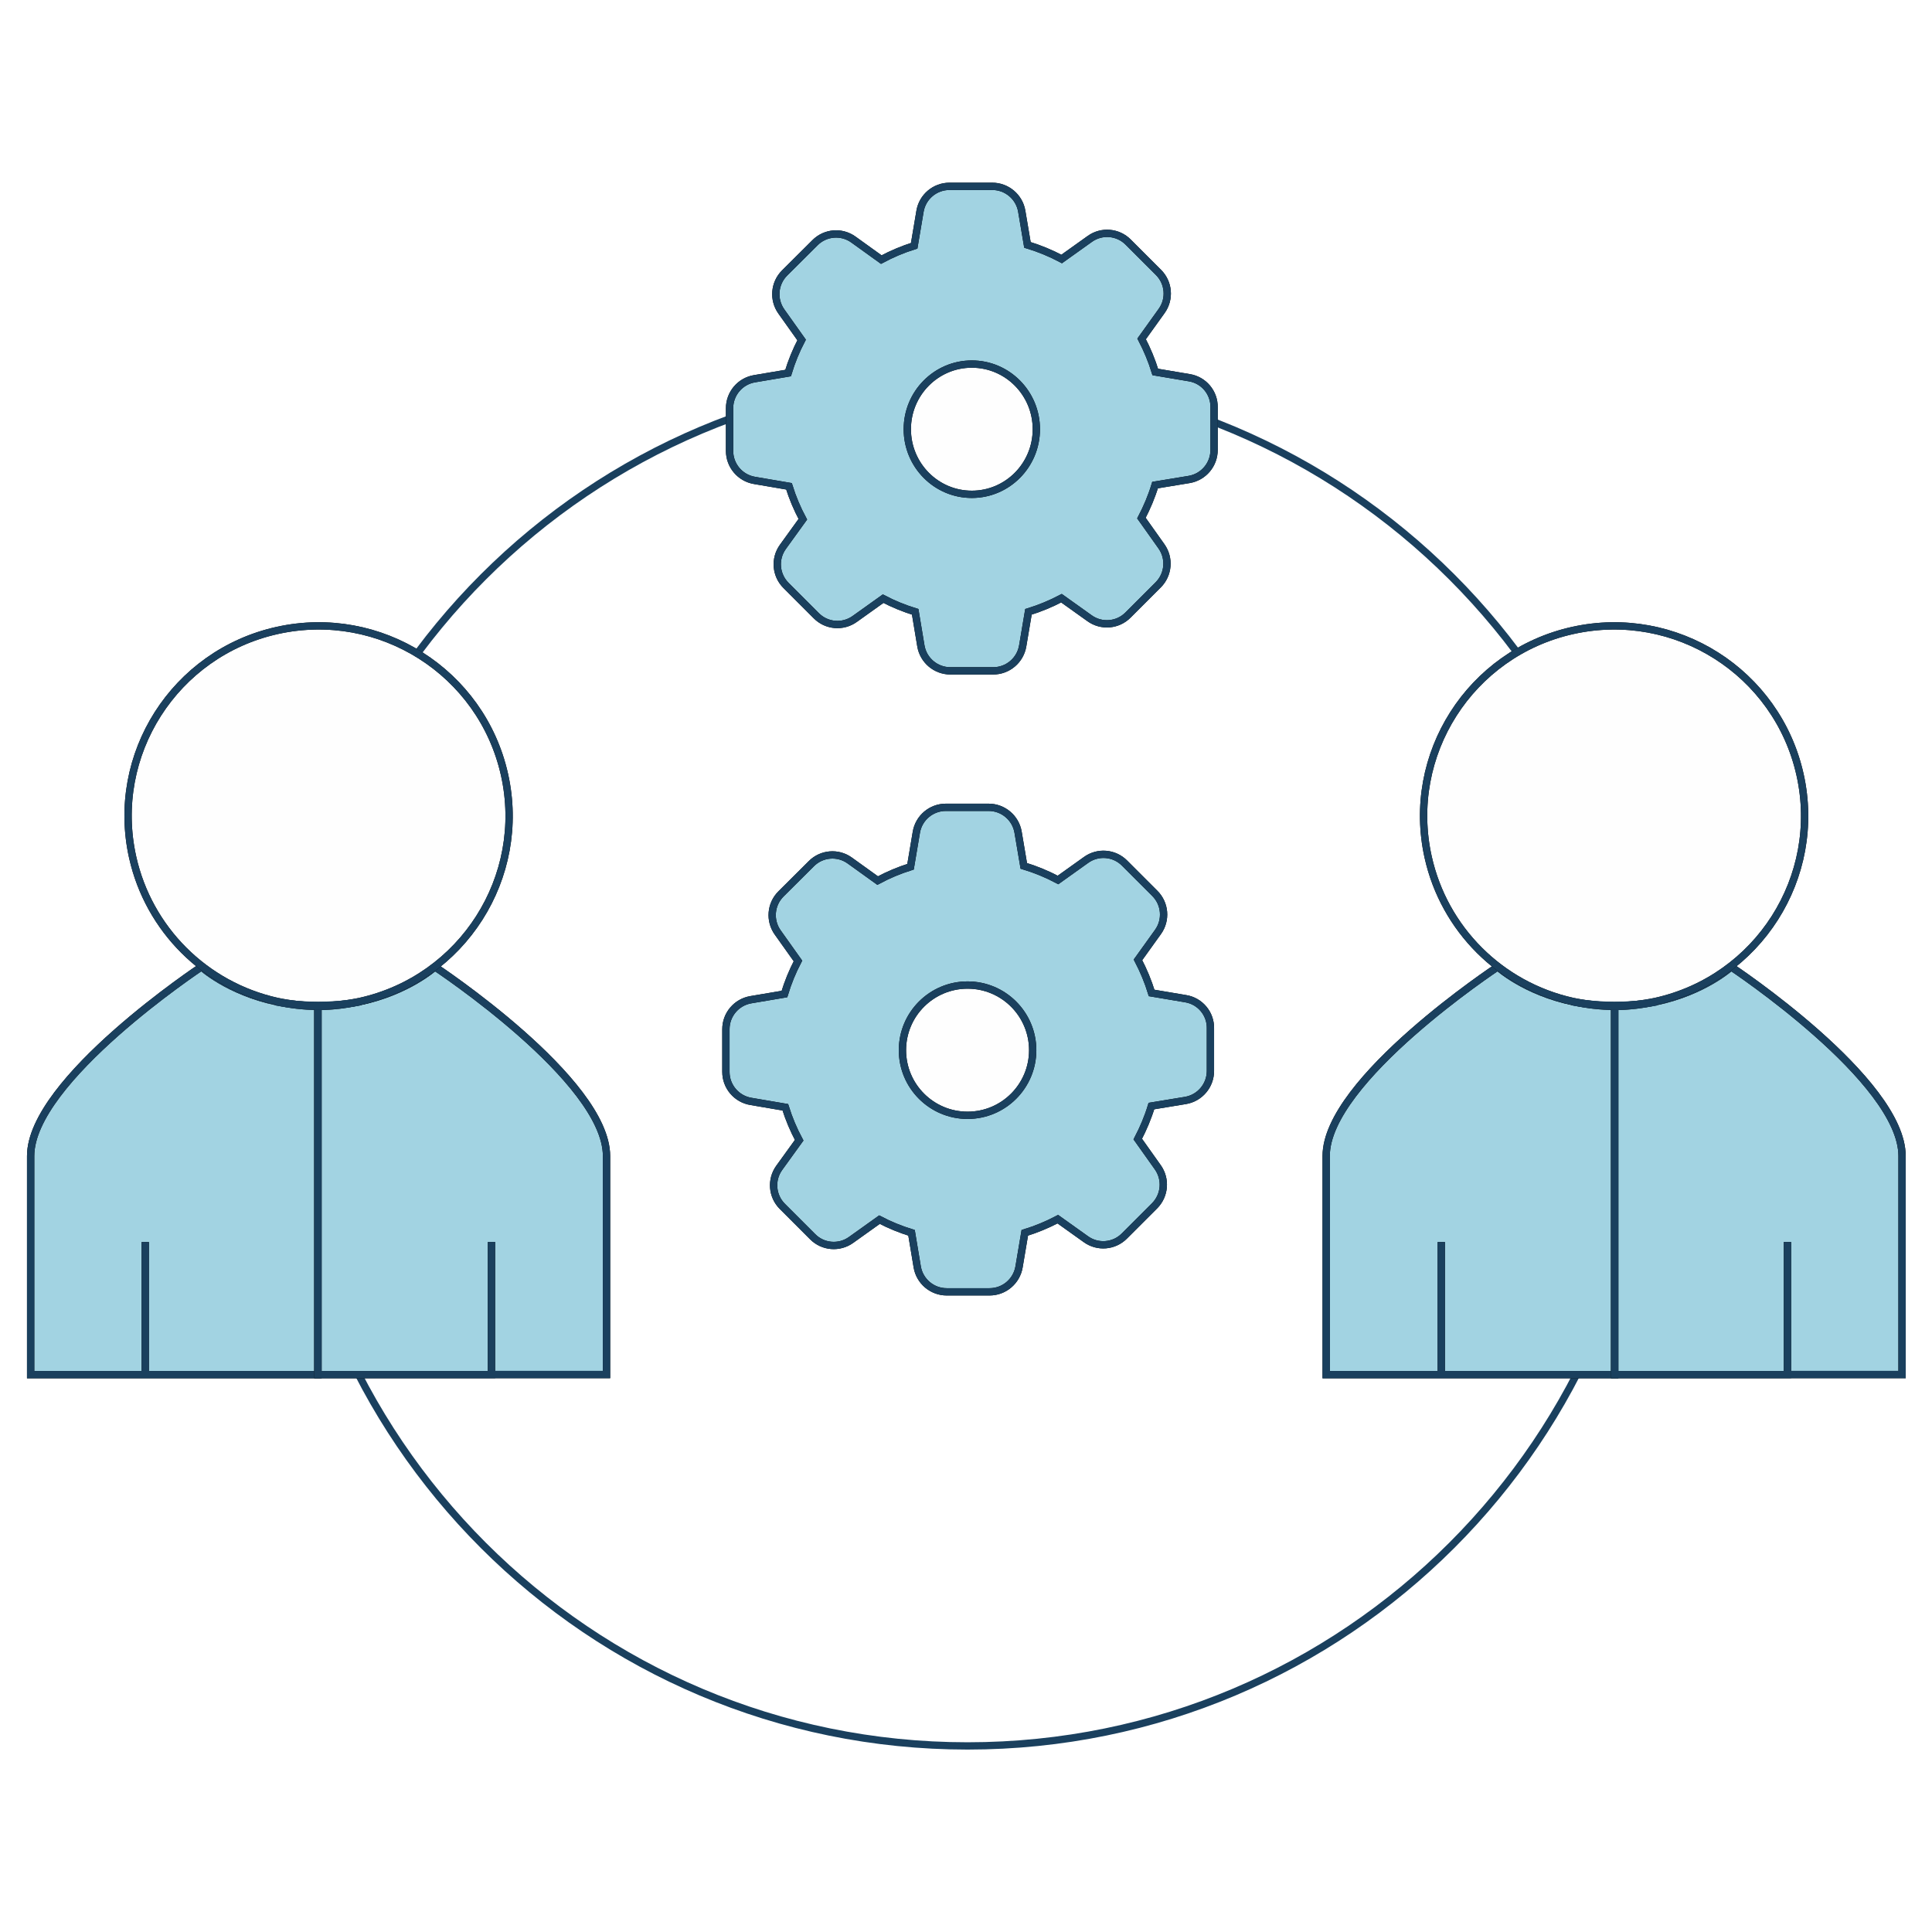
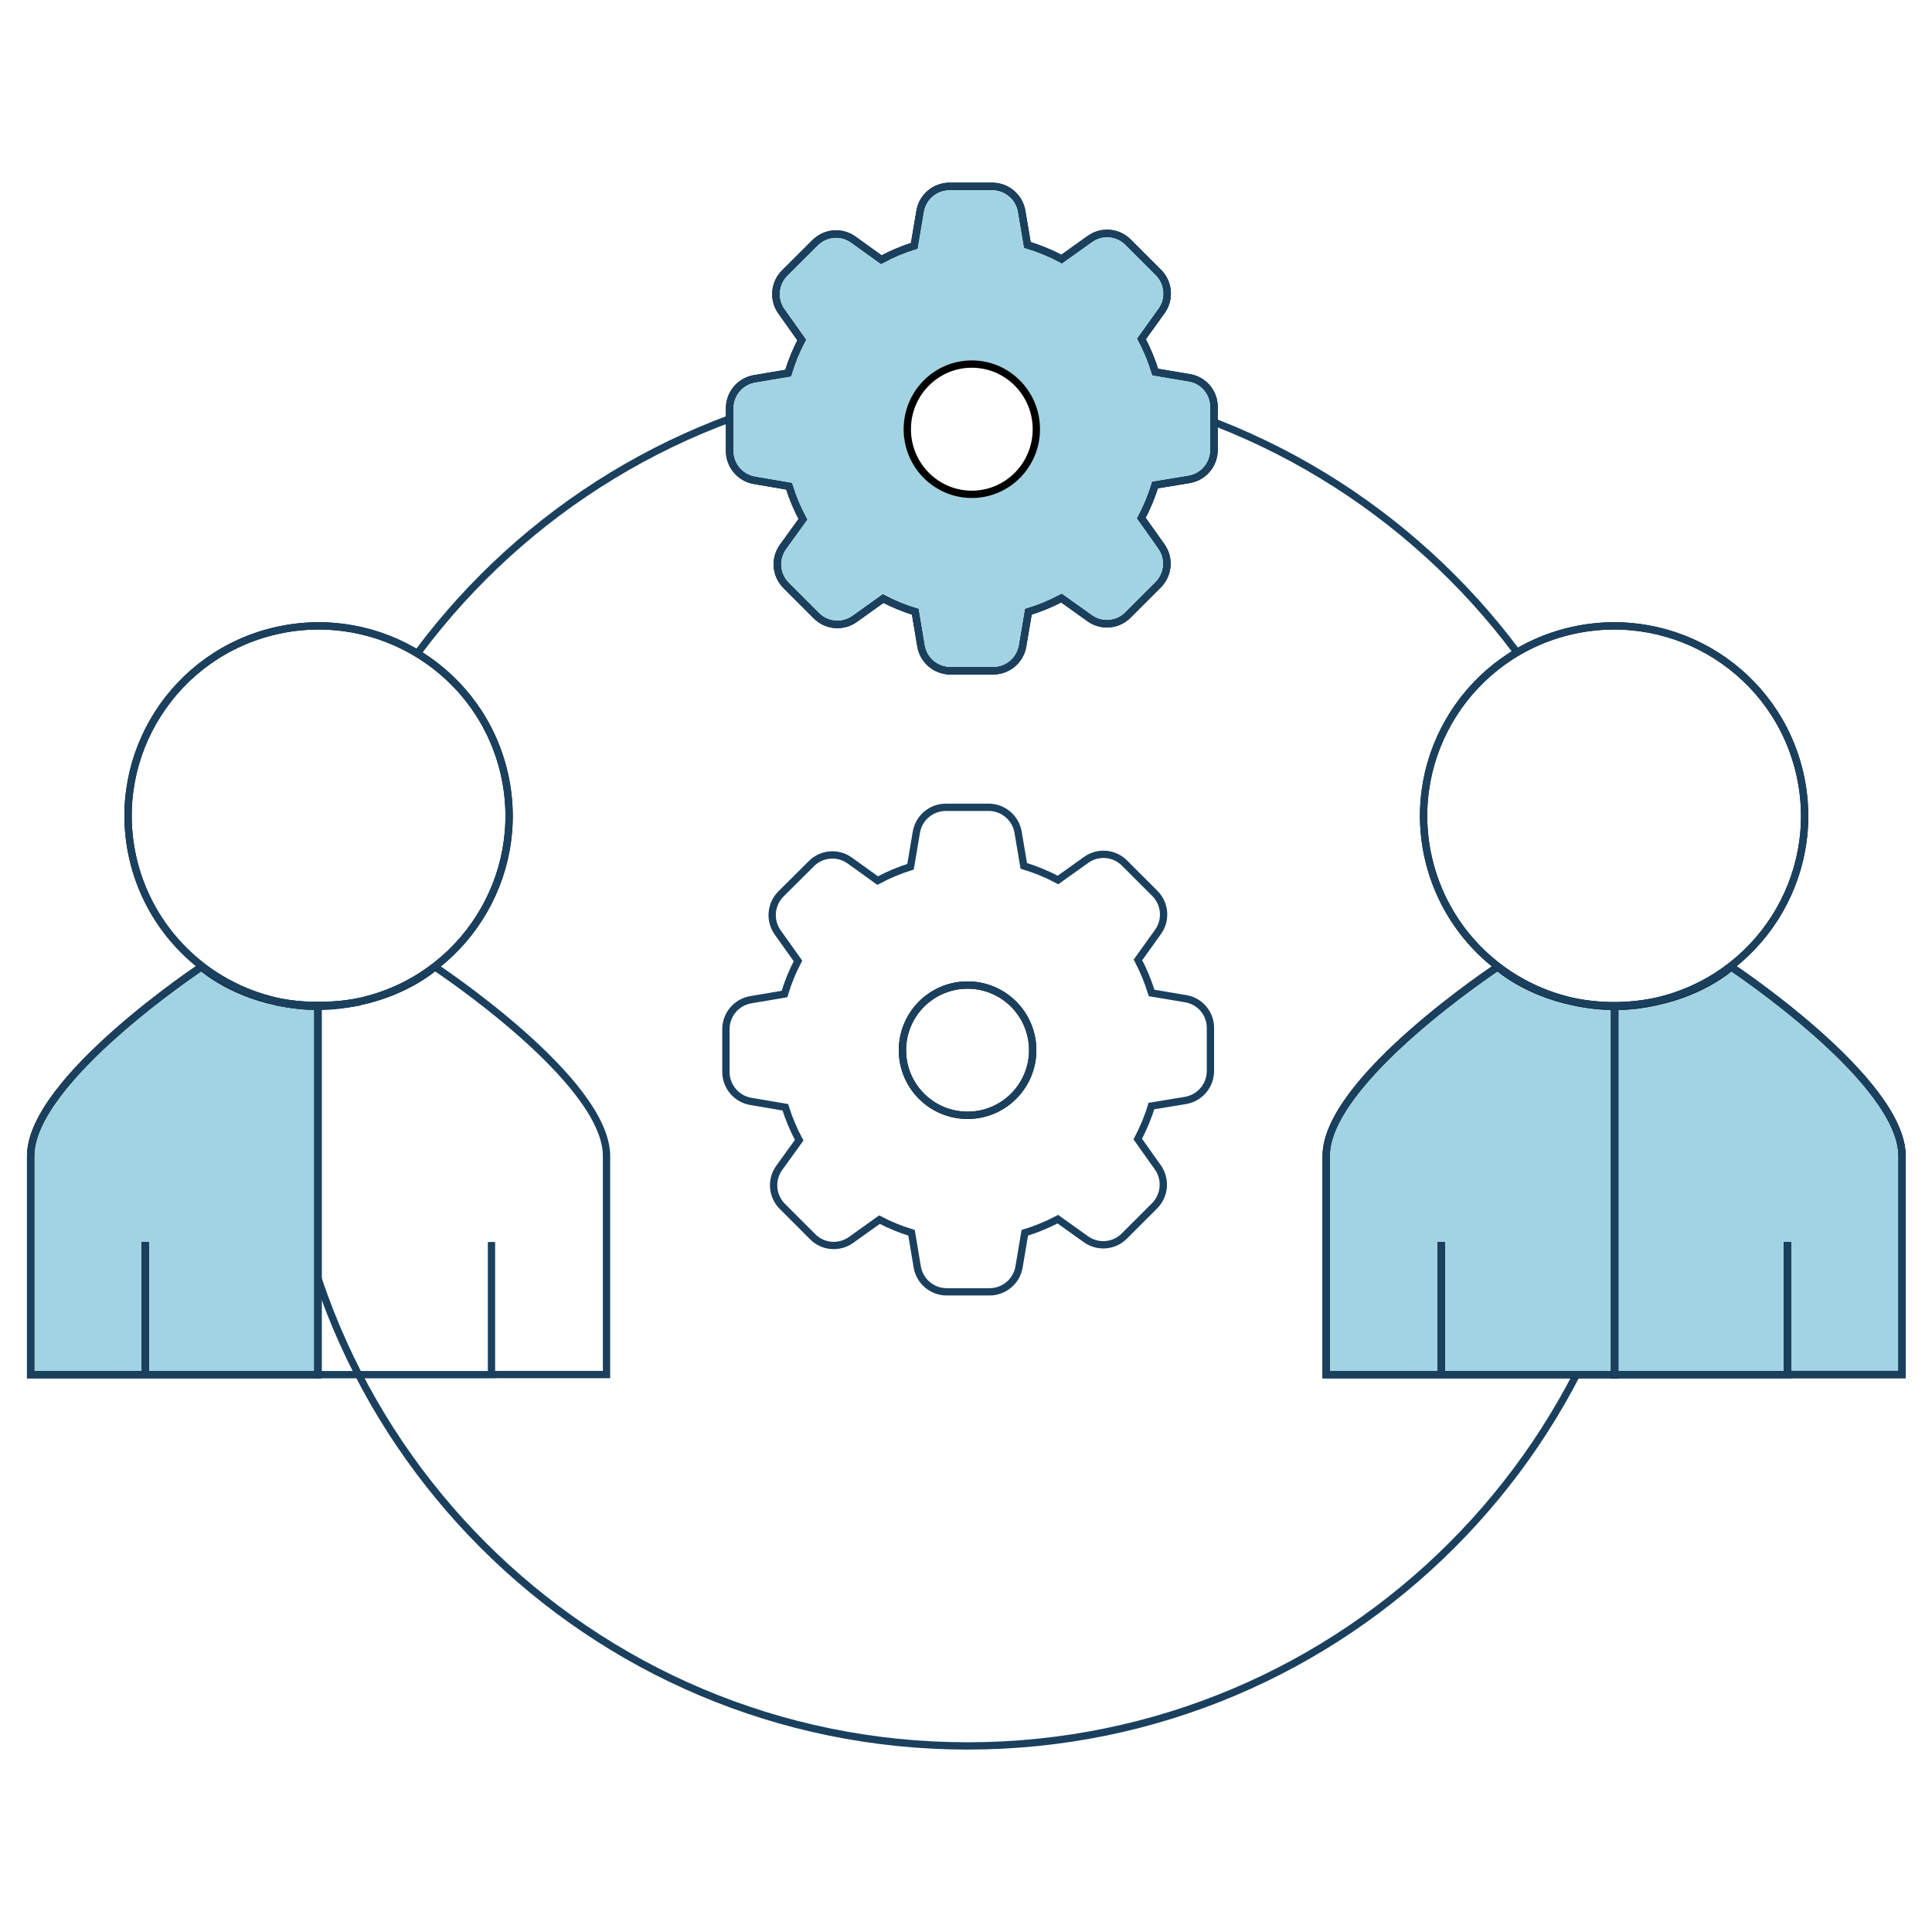
<svg xmlns="http://www.w3.org/2000/svg" width="1587" height="1587" overflow="hidden">
  <rect width="100%" height="100%" fill="#808080" stroke="none" />
  <defs>
    <clipPath id="clip0">
      <rect x="0" y="0" width="1587" height="1587" />
    </clipPath>
  </defs>
  <g clip-path="url(#clip0)">
    <rect x="0" y="0" width="1587" height="1587" fill="#FFFFFF" />
    <path d="M1357.28 871.65C1357.28 560.962 1105.43 309.15 794.757 309.15 484.14 309.15 232.284 560.962 232.284 871.65 232.284 1182.34 484.14 1434.15 794.757 1434.15 1105.43 1434.15 1357.28 1182.34 1357.28 871.65Z" stroke="#1A405E" stroke-width="5.999" stroke-miterlimit="8" fill="none" fill-rule="evenodd" />
    <path d="M261.171 826.633C249.54 826.633 238.241 825.245 227.385 822.859 187.508 814.534 165.519 794.165 165.519 794.165 165.519 794.165 25.171 887.128 25.171 949.566L25.171 1129.17 119.327 1129.17 119.327 1020.27 119.327 1129.17 261.171 1129.17 261.171 826.688Z" stroke="#000000" stroke-width="5.999" stroke-miterlimit="8" fill="#A2D3E2" fill-rule="evenodd" />
    <path d="M261.171 826.633C249.54 826.633 238.241 825.245 227.385 822.859 187.508 814.534 165.519 794.165 165.519 794.165 165.519 794.165 25.171 887.128 25.171 949.566L25.171 1129.17 119.327 1129.17 119.327 1020.27 119.327 1129.17 261.171 1129.17 261.171 826.688Z" stroke="#1A405E" stroke-width="5.999" stroke-miterlimit="8" fill="none" fill-rule="evenodd" />
-     <path d="M357.27 794.165C357.27 794.165 335.188 814.478 295.308 822.803 284.295 825.245 272.949 826.688 261.213 826.688L261.213 1129.17 403.713 1129.17 403.713 1020.22 403.713 1129.11 498.213 1129.11 498.213 949.566C498.213 887.184 357.27 794.221 357.27 794.221" stroke="#000000" stroke-width="5.999" stroke-miterlimit="8" fill="#A2D3E2" fill-rule="evenodd" />
    <path d="M357.27 794.165C357.27 794.165 335.188 814.478 295.308 822.803 284.295 825.245 272.949 826.688 261.213 826.688L261.213 1129.17 403.713 1129.17 403.713 1020.22 403.713 1129.11 498.213 1129.11 498.213 949.566C498.213 887.184 357.27 794.221 357.27 794.221Z" stroke="#1A405E" stroke-width="5.999" stroke-miterlimit="8" fill="none" fill-rule="evenodd" />
    <path d="M295.673 822.602C380.024 803.88 433.191 720.487 414.424 636.339 395.657 552.19 312.063 499.151 227.711 517.873 143.36 536.595 90.193 619.988 108.96 704.136 122.147 763.267 168.438 809.446 227.711 822.602 250.122 827.285 273.262 827.285 295.673 822.602" stroke="#000000" stroke-width="5.999" stroke-miterlimit="8" fill="#FEFEFE" fill-rule="evenodd" />
    <path d="M295.673 822.602C380.024 803.88 433.191 720.487 414.424 636.339 395.657 552.19 312.063 499.151 227.711 517.873 143.36 536.595 90.193 619.988 108.96 704.136 122.147 763.267 168.438 809.446 227.711 822.602 250.122 827.285 273.262 827.285 295.673 822.602Z" stroke="#1A405E" stroke-width="5.999" stroke-miterlimit="8" fill="none" fill-rule="evenodd" />
    <path d="M261.136 826.066 261.136 825.852 261.136 826.066C272.803 826.066 284.192 824.995 295.192 823.109 272.77 826.739 249.614 826.739 227.192 823.109 238.136 824.995 249.414 826.109 261.136 826.109Z" stroke="#1A405E" stroke-width="5.999" stroke-miterlimit="8" fill="none" fill-rule="evenodd" />
    <path d="M1326.36 826.638C1314.68 826.638 1303.33 825.251 1292.43 822.864 1252.38 814.537 1230.3 794.165 1230.3 794.165 1230.3 794.165 1089.36 887.144 1089.36 949.536L1089.36 1129.17 1183.91 1129.17 1183.91 1020.26 1183.91 1129.17 1326.36 1129.17Z" stroke="#000000" stroke-width="5.999" stroke-miterlimit="8" fill="#A2D3E2" fill-rule="evenodd" />
    <path d="M1326.36 826.638C1314.68 826.638 1303.33 825.251 1292.43 822.864 1252.38 814.537 1230.3 794.165 1230.3 794.165 1230.3 794.165 1089.36 887.144 1089.36 949.536L1089.36 1129.17 1183.91 1129.17 1183.91 1020.26 1183.91 1129.17 1326.36 1129.17Z" stroke="#1A405E" stroke-width="5.999" stroke-miterlimit="8" fill="none" fill-rule="evenodd" />
    <path d="M1422.03 794.165C1422.03 794.165 1400.04 814.478 1360.34 822.803 1349.43 825.245 1338.08 826.688 1326.4 826.688L1326.4 1129.17 1468.26 1129.17 1468.26 1020.22 1468.26 1129.11 1562.4 1129.11 1562.4 949.566C1562.4 887.184 1422.03 794.221 1422.03 794.221" stroke="#000000" stroke-width="5.999" stroke-miterlimit="8" fill="#A2D3E2" fill-rule="evenodd" />
    <path d="M1422.03 794.165C1422.03 794.165 1400.04 814.478 1360.34 822.803 1349.43 825.245 1338.08 826.688 1326.4 826.688L1326.4 1129.17 1468.26 1129.17 1468.26 1020.22 1468.26 1129.11 1562.4 1129.11 1562.4 949.566C1562.4 887.184 1422.03 794.221 1422.03 794.221Z" stroke="#1A405E" stroke-width="5.999" stroke-miterlimit="8" fill="none" fill-rule="evenodd" />
    <path d="M1359.86 822.602C1444.21 803.88 1497.38 720.487 1478.61 636.339 1459.84 552.19 1376.25 499.151 1291.9 517.873 1207.54 536.595 1154.38 619.988 1173.15 704.136 1186.33 763.267 1232.62 809.446 1291.9 822.602 1314.31 827.285 1337.45 827.285 1359.86 822.602" stroke="#000000" stroke-width="5.999" stroke-miterlimit="8" fill="#FEFEFE" fill-rule="evenodd" />
    <path d="M1359.86 822.602C1444.21 803.88 1497.38 720.487 1478.61 636.339 1459.84 552.19 1376.25 499.151 1291.9 517.873 1207.54 536.595 1154.38 619.988 1173.15 704.136 1186.33 763.267 1232.62 809.446 1291.9 822.602 1314.31 827.285 1337.45 827.285 1359.86 822.602Z" stroke="#1A405E" stroke-width="5.999" stroke-miterlimit="8" fill="none" fill-rule="evenodd" />
-     <path d="M1326.32 826.066 1326.32 825.852 1326.32 826.066C1337.99 826.066 1349.38 824.995 1360.38 823.109 1337.95 826.739 1314.8 826.739 1292.38 823.109 1303.32 824.995 1314.66 826.109 1326.32 826.109Z" stroke="#1A405E" stroke-width="5.999" stroke-miterlimit="8" fill="none" fill-rule="evenodd" />
-     <path d="M973.924 820.351 945.967 815.636C943.083 806.206 939.311 797.165 934.762 788.456L951.237 765.491C958.24 755.71 957.112 742.292 948.574 733.817L923.779 709.022C915.333 700.47 901.919 699.341 892.161 706.36L869.086 722.834C860.112 718.062 850.692 714.179 840.963 711.241L836.303 683.672C834.321 671.806 824.038 663.12 812.007 663.148L777.061 663.148C765.009 663.092 754.696 671.785 752.71 683.672L747.94 711.962C738.595 714.887 729.549 718.695 720.925 723.333L698.016 706.859C688.259 699.84 674.844 700.969 666.398 709.521L641.492 734.317C633.008 742.794 631.882 756.158 638.83 765.935L655.471 789.343C650.915 798.029 647.201 807.131 644.377 816.524L616.808 821.183C604.942 823.166 596.256 833.448 596.284 845.479L596.284 880.425C596.256 892.456 604.942 902.739 616.808 904.721L645.098 909.547C648.02 918.911 651.827 927.976 656.469 936.617L640.05 959.36C633.047 969.141 634.175 982.559 642.713 991.033L667.508 1015.83C675.954 1024.38 689.369 1025.51 699.126 1018.49L722.423 1001.85C730.855 1006.29 739.674 1009.84 748.771 1012.67L753.431 1040.62C755.41 1052.47 765.661 1061.15 777.671 1061.15L812.784 1061.15C824.815 1061.18 835.097 1052.49 837.08 1040.62L841.795 1012.67C851.225 1009.78 860.266 1006.01 868.919 1001.46L891.94 1017.88C901.694 1024.95 915.145 1023.84 923.613 1015.27L948.408 990.479C956.884 981.969 957.985 968.586 951.015 958.805L934.596 935.674C939.144 926.965 942.972 917.923 945.801 908.549L973.758 903.945C985.624 901.963 994.31 891.68 994.282 879.649L994.282 844.647C994.464 832.619 985.798 822.277 973.924 820.351" stroke="#000000" stroke-width="5.999" stroke-miterlimit="8" fill="#A2D3E2" fill-rule="evenodd" />
    <path d="M973.924 820.351 945.967 815.636C943.083 806.206 939.311 797.165 934.762 788.456L951.237 765.491C958.24 755.71 957.112 742.292 948.574 733.817L923.779 709.022C915.333 700.47 901.919 699.341 892.161 706.36L869.086 722.834C860.112 718.062 850.692 714.179 840.963 711.241L836.303 683.672C834.321 671.806 824.038 663.12 812.007 663.148L777.061 663.148C765.009 663.092 754.696 671.785 752.71 683.672L747.94 711.962C738.595 714.887 729.549 718.695 720.925 723.333L698.016 706.859C688.259 699.84 674.844 700.969 666.398 709.521L641.492 734.317C633.008 742.794 631.882 756.158 638.83 765.935L655.471 789.343C650.915 798.029 647.201 807.131 644.377 816.524L616.808 821.183C604.942 823.166 596.256 833.448 596.284 845.479L596.284 880.425C596.256 892.456 604.942 902.739 616.808 904.721L645.098 909.547C648.02 918.911 651.827 927.976 656.469 936.617L640.05 959.36C633.047 969.141 634.175 982.559 642.713 991.033L667.508 1015.83C675.954 1024.38 689.369 1025.51 699.126 1018.49L722.423 1001.85C730.855 1006.29 739.674 1009.84 748.771 1012.67L753.431 1040.62C755.41 1052.47 765.661 1061.15 777.671 1061.15L812.784 1061.15C824.815 1061.18 835.097 1052.49 837.08 1040.62L841.795 1012.67C851.225 1009.78 860.266 1006.01 868.919 1001.46L891.94 1017.88C901.694 1024.95 915.145 1023.84 923.613 1015.27L948.408 990.479C956.884 981.969 957.985 968.586 951.015 958.805L934.596 935.674C939.144 926.965 942.972 917.923 945.801 908.549L973.758 903.945C985.624 901.963 994.31 891.68 994.282 879.649L994.282 844.647C994.464 832.619 985.798 822.277 973.924 820.351Z" stroke="#1A405E" stroke-width="5.999" stroke-miterlimit="8" fill="none" fill-rule="evenodd" />
    <path d="M848.285 862.712C848.32 833.165 824.396 809.183 794.849 809.148 765.301 809.113 741.32 833.037 741.284 862.584 741.284 862.627 741.284 862.669 741.284 862.712 741.32 892.26 765.302 916.183 794.849 916.148 824.346 916.113 848.249 892.209 848.285 862.712" stroke="#000000" stroke-width="5.999" stroke-miterlimit="8" fill="#FEFEFE" fill-rule="evenodd" />
    <path d="M848.285 862.712C848.32 833.165 824.396 809.183 794.849 809.148 765.301 809.113 741.32 833.037 741.284 862.584 741.284 862.627 741.284 862.669 741.284 862.712 741.32 892.26 765.302 916.183 794.849 916.148 824.346 916.113 848.249 892.209 848.285 862.712Z" stroke="#1A405E" stroke-width="5.999" stroke-miterlimit="8" fill="none" fill-rule="evenodd" />
    <path d="M976.925 310.262 948.968 305.547C946.084 296.117 942.312 287.076 937.763 278.367L954.238 255.402C961.241 245.621 960.113 232.204 951.575 223.729L926.78 198.933C918.334 190.382 904.919 189.252 895.162 196.271L872.087 212.745C863.112 207.974 853.693 204.091 843.963 201.152L839.304 173.583C837.321 161.717 827.039 153.031 815.008 153.059L780.062 153.059C768.01 153.004 757.696 161.696 755.711 173.583L750.94 201.874C741.595 204.799 732.55 208.606 723.926 213.245L701.017 196.77C691.26 189.751 677.845 190.881 669.399 199.433L644.493 224.228C636.008 232.705 634.883 246.069 641.831 255.846L658.472 279.254C653.916 287.94 650.201 297.042 647.378 306.435L619.809 311.094C607.942 313.077 599.256 323.36 599.285 335.391L599.285 370.337C599.256 382.368 607.942 392.65 619.809 394.633L648.099 399.459C651.02 408.823 654.828 417.887 659.47 426.528L643.051 449.271C636.048 459.052 637.176 472.47 645.713 480.945L670.509 505.74C678.954 514.292 692.369 515.422 702.126 508.403L725.424 491.761C733.855 496.199 742.675 499.749 751.772 502.578L756.432 530.535C758.411 542.381 768.662 551.061 780.672 551.059L815.785 551.059C827.815 551.088 838.098 542.402 840.08 530.535L844.795 502.578C854.225 499.694 863.267 495.922 871.92 491.373L894.94 507.792C904.695 514.858 918.145 513.751 926.614 505.185L951.409 480.39C959.885 471.88 960.986 458.497 954.016 448.716L937.597 425.585C942.145 416.877 945.973 407.835 948.802 398.46L976.758 393.856C988.625 391.874 997.311 381.591 997.282 369.56L997.282 334.559C997.465 322.53 988.799 312.188 976.925 310.262" stroke="#000000" stroke-width="5.999" stroke-miterlimit="8" fill="#A2D3E2" fill-rule="evenodd" />
    <path d="M976.925 310.262 948.968 305.547C946.084 296.117 942.312 287.076 937.763 278.367L954.238 255.402C961.241 245.621 960.113 232.204 951.575 223.729L926.78 198.933C918.334 190.382 904.919 189.252 895.162 196.271L872.087 212.745C863.112 207.974 853.693 204.091 843.963 201.152L839.304 173.583C837.321 161.717 827.039 153.031 815.008 153.059L780.062 153.059C768.01 153.004 757.696 161.696 755.711 173.583L750.94 201.874C741.595 204.799 732.55 208.606 723.926 213.245L701.017 196.77C691.26 189.751 677.845 190.881 669.399 199.433L644.493 224.228C636.008 232.705 634.883 246.069 641.831 255.846L658.472 279.254C653.916 287.94 650.201 297.042 647.378 306.435L619.809 311.094C607.942 313.077 599.256 323.36 599.285 335.391L599.285 370.337C599.256 382.368 607.942 392.65 619.809 394.633L648.099 399.459C651.02 408.823 654.828 417.887 659.47 426.528L643.051 449.271C636.048 459.052 637.176 472.47 645.713 480.945L670.509 505.74C678.954 514.292 692.369 515.422 702.126 508.403L725.424 491.761C733.855 496.199 742.675 499.749 751.772 502.578L756.432 530.535C758.411 542.381 768.662 551.061 780.672 551.059L815.785 551.059C827.815 551.088 838.098 542.402 840.08 530.535L844.795 502.578C854.225 499.694 863.267 495.922 871.92 491.373L894.94 507.792C904.695 514.858 918.145 513.751 926.614 505.185L951.409 480.39C959.885 471.88 960.986 458.497 954.016 448.716L937.597 425.585C942.145 416.877 945.973 407.835 948.802 398.46L976.758 393.856C988.625 391.874 997.311 381.591 997.282 369.56L997.282 334.559C997.465 322.53 988.799 312.188 976.925 310.262Z" stroke="#1A405E" stroke-width="5.999" stroke-miterlimit="8" fill="none" fill-rule="evenodd" />
    <path d="M851.282 352.599C851.304 323.051 827.592 299.081 798.321 299.059 769.05 299.037 745.304 322.973 745.282 352.52 745.282 352.546 745.282 352.572 745.282 352.599 745.304 382.146 769.05 406.081 798.321 406.059 827.562 406.037 851.261 382.115 851.282 352.599" stroke="#000000" stroke-width="5.999" stroke-miterlimit="8" fill="#FEFEFE" fill-rule="evenodd" />
-     <path d="M851.282 352.599C851.304 323.051 827.592 299.081 798.321 299.059 769.05 299.037 745.304 322.973 745.282 352.52 745.282 352.546 745.282 352.572 745.282 352.599 745.304 382.146 769.05 406.081 798.321 406.059 827.562 406.037 851.261 382.115 851.282 352.599Z" stroke="#1A405E" stroke-width="5.999" stroke-miterlimit="8" fill="none" fill-rule="evenodd" />
  </g>
</svg>